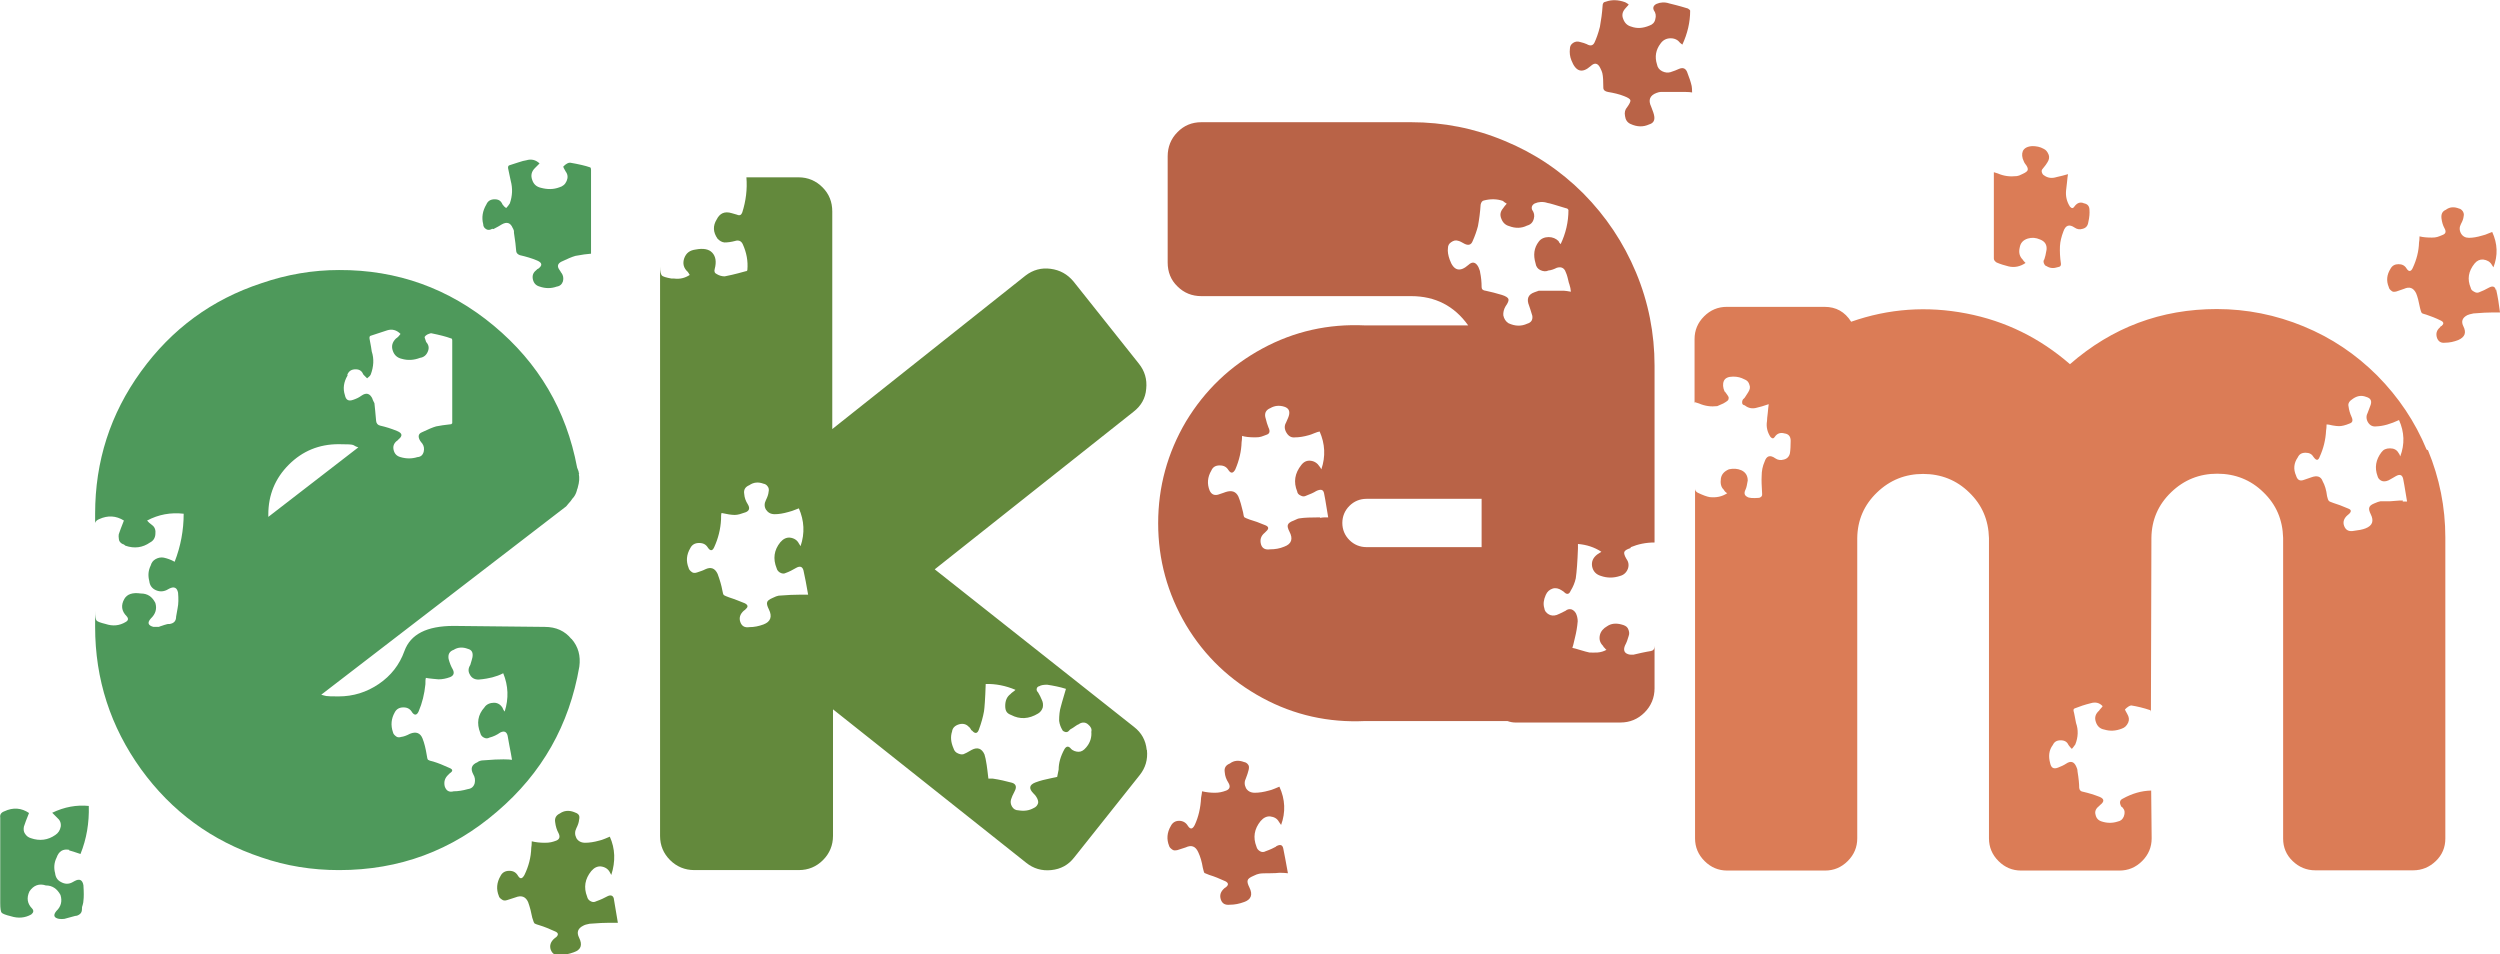
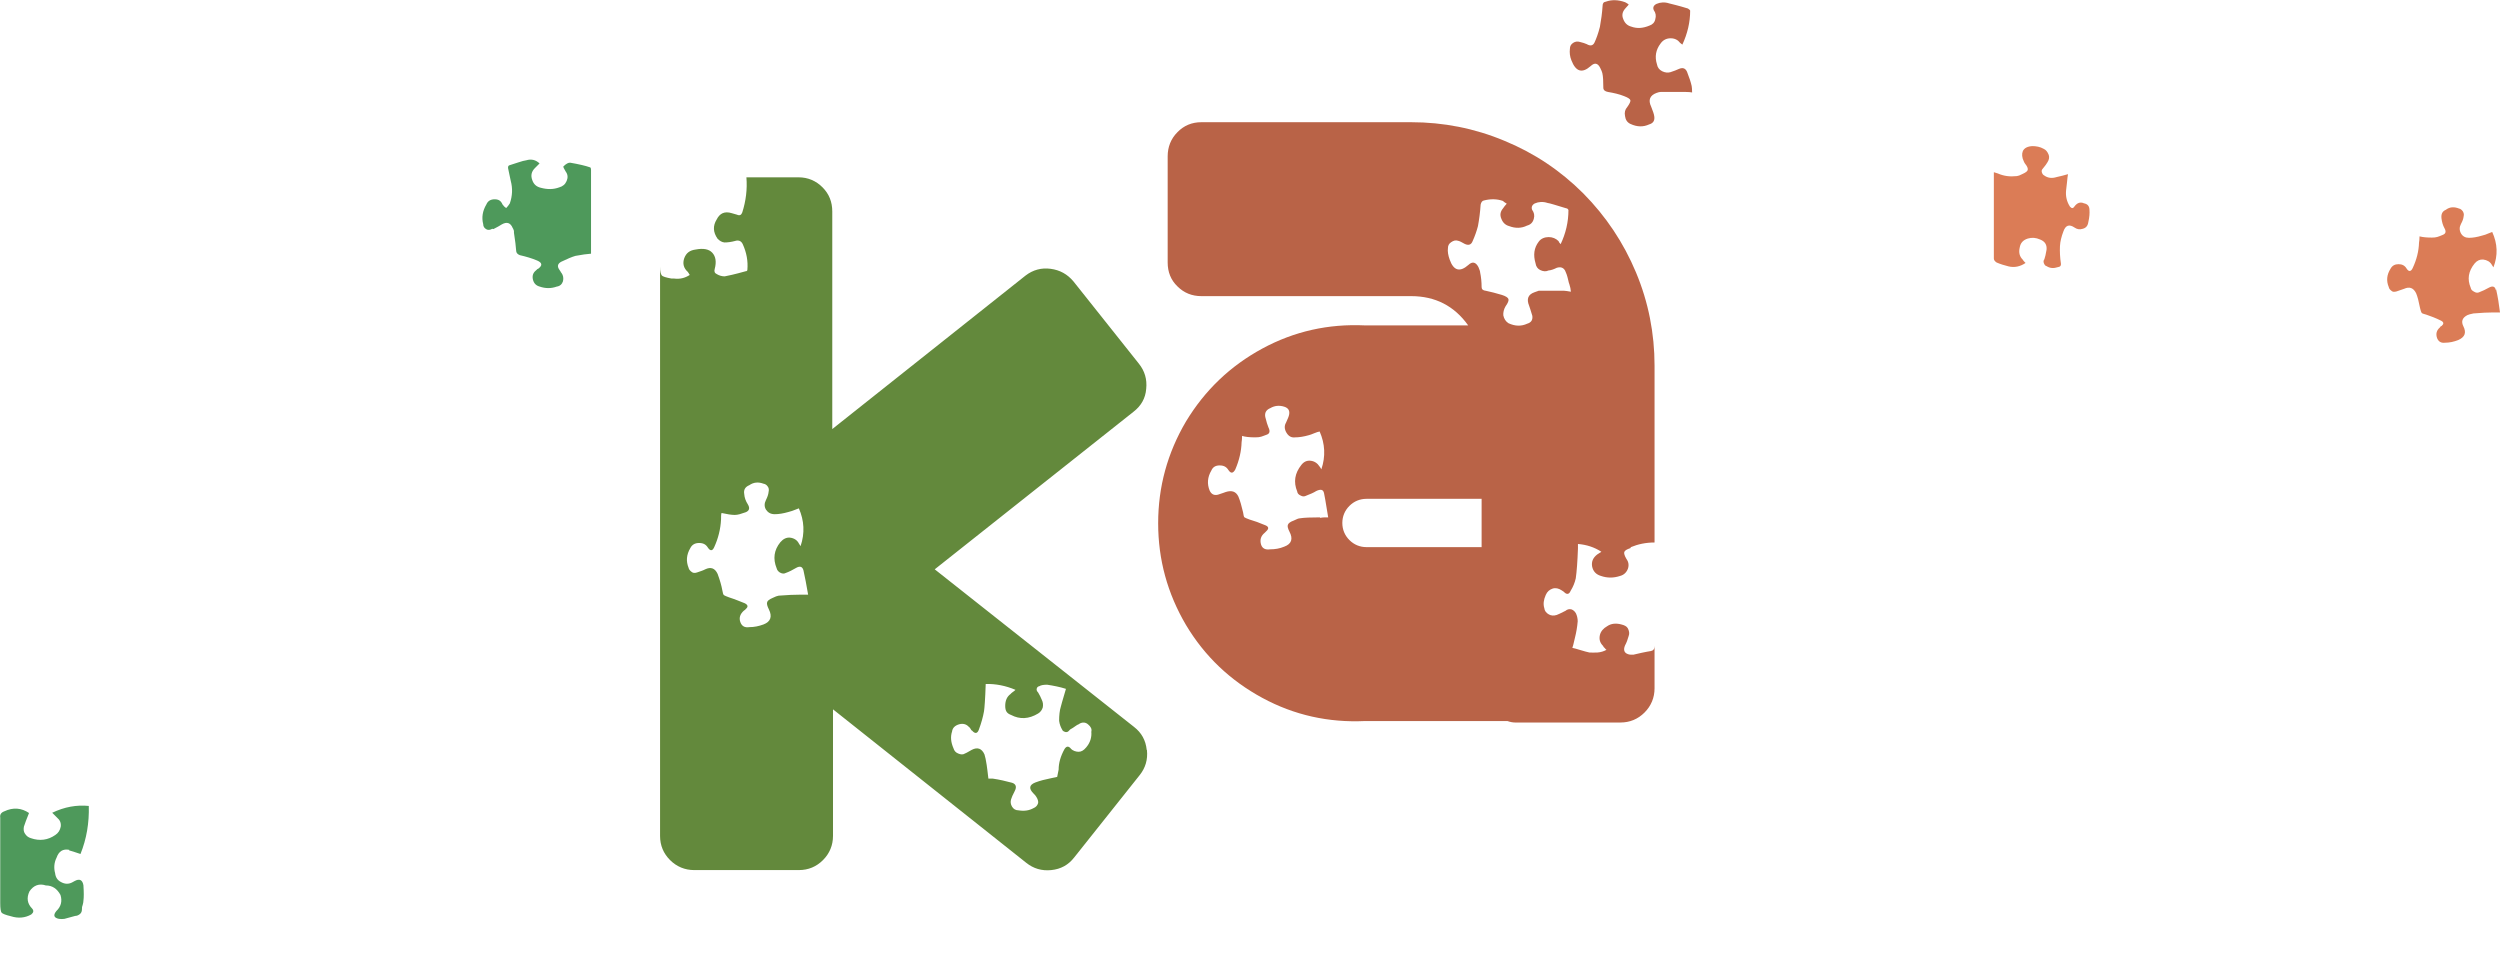
<svg xmlns="http://www.w3.org/2000/svg" id="Layer_1" data-name="Layer 1" version="1.1" viewBox="0 0 1024.9 391.3">
  <defs>
    <style>
      .cls-1 {
        fill: #4e995b;
      }

      .cls-1, .cls-2, .cls-3, .cls-4, .cls-5, .cls-6 {
        stroke-width: 0px;
      }

      .cls-2 {
        fill: #b96347;
      }

      .cls-3 {
        fill: none;
      }

      .cls-4 {
        fill: #63893c;
      }

      .cls-5 {
        fill: #76947c;
      }

      .cls-6 {
        fill: #db7c56;
      }
    </style>
  </defs>
  <path class="cls-5" d="M38.8,215.4v-.9c0,.3,0,.6,0,.9Z" />
-   <path class="cls-1" d="M234.2,261.9c-2.6-3.2-6.2-4.9-10.9-4.9l-37.3-.4c-11,0-17.7,3.4-20.2,10.3-2,5.6-5.5,10.1-10.5,13.5-5,3.4-10.5,5.1-16.5,5.1s-5.1-.2-7.1-.7l100.4-77.2c.1-.1.3-.3.5-.6.2-.2.3-.4.5-.6.7-.7,1.2-1.4,1.5-1.9.9-.9,1.5-2,1.9-3.4,0-.1,0-.3.2-.7.1-.3.2-.5.2-.7.6-2,.7-3.8.4-5.4l.2-.2c-.1,0-.2,0-.2-.2,0-.5-.3-1.2-.7-2.2-4.4-23.5-15.8-42.9-34.2-58.2-18.4-15.3-39.6-22.9-63.4-22.8-10.7,0-21.4,1.8-31.8,5.4-20.4,6.7-36.8,18.8-49.4,36.2-12.6,17.4-18.8,36.8-18.8,58.3v3.8c.2-.7.7-1.2,1.7-1.6,3.5-1.6,6.9-1.4,10.1.6-1,2.5-1.7,4.4-2.1,5.6-.1.5-.1,1.1,0,1.7,0,1.1.6,1.9,1.7,2.4.1,0,.3,0,.5.2.2.1.3.3.5.4,3.7,1.3,7.1.8,10.1-1.3,1.4-.7,2.1-1.9,2.2-3.4.2-1.6-.2-2.9-1.3-3.7-1-.7-1.7-1.4-2.1-1.9,4.7-2.5,9.7-3.4,15-2.8,0,6.7-1.2,13.3-3.7,19.7-1.6-.9-3.1-1.4-4.5-1.7-1.1-.2-2.2,0-3.3.6-1.1.6-1.7,1.5-2,2.6-1,2-1.2,4.1-.6,6.4.2,1.8,1.1,3,2.6,3.7,1.5.7,3,.7,4.5,0l1.1-.6c2-1,3.2-.4,3.6,1.7.2,2.4.2,4.5-.2,6.4l-.6,3.4c0,1.8-.9,2.7-2.6,3-.5,0-1,0-1.5.2-.5.1-1,.3-1.6.5-.6.2-1,.3-1.4.5h-2.2c-2.2-.6-2.6-1.7-1.1-3.4,2-1.9,2.6-4,1.9-6.4-1.3-2.6-3.2-3.9-6-3.9-3.4-.5-5.6.3-6.7,2.2-1.5,2.6-1.2,5,.9,7.1.9,1,.7,1.8-.4,2.4-2.5,1.5-5.2,1.8-8.2.8-2.1-.5-3.4-1-3.7-1.4-.4-.4-.6-1.8-.6-4v6.6c0,21.5,6.3,40.9,18.8,58.3,12.6,17.4,29,29.4,49.4,36.2,10.1,3.5,20.7,5.2,31.8,5.2,24.7,0,46.3-8,64.8-24,18.4-15.7,29.6-35.5,33.7-59.4.6-4.4-.4-8.2-3.2-11.4ZM142.4,153.6c.6-1.5,1.7-2.2,3.4-2.2s2.6.8,3.2,2.2l1.5,1.5c.1-.1.4-.4.8-.7s.6-.7.7-.9c1.2-3.2,1.4-6.4.4-9.4-.1-.9-.4-2.6-.9-5.2-.1-.7,0-1.2.6-1.3l6.7-2.2c2-.6,3.8-.1,5.4,1.5-.5.7-1.1,1.4-1.9,1.9-1.5,1.5-1.9,3.1-1.3,4.9.6,1.9,1.9,3,3.7,3.4,2.4.7,4.9.6,7.5-.4,1.5-.2,2.6-1.1,3.2-2.6.6-1.4.4-2.7-.7-3.9-.5-1.4-.7-2.1-.6-2.1.5-.8,1.4-1.2,2.6-1.5,3.5.7,6.2,1.4,8.1,2.1.4,0,.6.3.6.9v33.9l-.4.4c-2.7.3-4.8.6-6.2.9-1.4.4-3.3,1.2-5.8,2.4-1.5.6-1.8,1.8-.7,3.6.1.1.2.3.4.5.1.2.2.3.4.5.7,1,.9,2.1.6,3.4-.4,1.4-1.2,2.1-2.6,2.2-2.2.7-4.6.7-6.9,0-1.5-.4-2.4-1.3-2.8-2.8-.4-1.5,0-2.7,1.1-3.7.2-.1.6-.4.9-.8,1.7-1.4,1.6-2.5-.6-3.4-2.4-1-4.7-1.7-6.9-2.2-1-.2-1.6-.9-1.7-1.9-.3-3.2-.5-5.7-.7-7.3-.1-.2-.3-.6-.5-1-.2-.4-.3-.7-.3-.8-1-2.2-2.5-2.7-4.5-1.3-1.1.8-2.2,1.3-3.4,1.7-1.9.7-3,.1-3.4-1.9-.9-2.7-.5-5.4,1.1-8.1ZM110,210.9c0-8,2.8-14.8,8.4-20.4,5.6-5.6,12.4-8.4,20.4-8.4s5.1.4,8.1,1.3l-36.9,28.5v-.9ZM206.5,311.3c-2,0-4.7.1-8.2.4-1.1,0-2,.3-2.6.8-2.4,1-2.9,2.6-1.7,4.9.7,1.1.9,2.4.6,3.7-.4,1.4-1.3,2.2-2.8,2.4-2.1.6-4.1.9-5.8.9-1.9.5-3.1-.2-3.7-2.1-.4-1.9.1-3.4,1.5-4.7l.6-.6c1.4-.9,1.3-1.6-.2-2.2-2.4-1.1-4.6-2-6.6-2.6-1.1-.2-1.8-.5-2.1-.7-.3-.2-.4-1-.6-2.2-.4-2.4-.9-4.6-1.7-6.6-.9-2.2-2.6-2.9-5.1-1.9-1.5.8-2.7,1.2-3.6,1.3-.9.3-1.6.2-2.1-.2-.7-.5-1.2-1.1-1.3-1.7-1-2.9-.7-5.6.7-8.1.7-1.4,1.9-2.1,3.6-2.1s2.8.7,3.6,2.1c1,1.3,1.9,1.1,2.6-.4,1.5-3.5,2.4-7.2,2.8-11.2,0-1.1,0-2,.2-2.6.6.1,1.6.3,3,.4,1.4.1,2.1.2,2.2.2,1.5,0,3.1-.3,4.7-.9,1.5-.6,1.9-1.7,1.1-3.2-.7-1.2-1.3-2.7-1.7-4.3-.3-1.9.4-3.1,2.1-3.7,1.7-1.1,3.7-1.2,5.8-.4,1.6.4,2.2,1.5,1.9,3.4-.1.5-.4,1.6-.9,3.2-.9,1.4-.9,2.7-.2,3.9.7,1.4,1.9,2.1,3.6,2.1,2.5-.2,4.4-.6,5.6-.9,1.5-.4,3-.9,4.5-1.7,2.1,5.1,2.3,10.4.6,15.7-.1-.1-.3-.3-.5-.7-.2-.3-.3-.5-.3-.7-.9-1.5-2.1-2.2-3.6-2.2s-3.1.6-3.9,1.9c-2.7,3-3.3,6.5-1.7,10.5.2.9.7,1.5,1.5,1.9s1.5.4,2.2,0c1.6-.4,3.1-1.1,4.5-2.1,1.6-.8,2.6-.3,3,1.3l.7,3.9c.5,2.6.9,4.6,1.1,6-.7-.1-1.9-.2-3.6-.2Z" />
  <path class="cls-1" d="M28.3,348.6c1.4.4,2.9.9,4.7,1.5,2.5-6.2,3.6-12.8,3.4-19.7-5-.5-10,.4-15,2.8.2.2.6.6,1,1,.4.4.8.8,1,1,1.2,1,1.7,2.2,1.5,3.7-.3,1.5-1,2.6-2.2,3.4-3,2.1-6.4,2.6-10.1,1.3-1-.3-1.8-.9-2.4-1.9-.5-.7-.6-1.7-.4-2.8.4-1.3,1.1-3.1,2.1-5.6-3.1-2.1-6.5-2.4-10.1-.7-1.4.5-1.9,1.4-1.7,2.6v35c0,2.2.2,3.6.6,4,.4.4,1.6.9,3.7,1.4,3.1,1,5.9.7,8.4-.7,1-.8,1.1-1.6.4-2.4-2-2-2.4-4.4-1.1-7.1,1.7-2.5,4-3.3,6.7-2.4,2.6,0,4.6,1.3,6,3.9.8,2.6.2,4.8-1.7,6.6-1.4,1.7-1,2.8,1.1,3.2.7.1,1.5.1,2.2,0,.5-.1,1.2-.3,2.2-.6.9-.3,1.7-.4,2.2-.6.7,0,1.4-.3,2-.8s.8-1.2.8-2,0-.9.3-1.7c.2-.7.3-1.3.3-1.7.2-1.4.2-3.5,0-6.4-.4-2.2-1.6-2.8-3.6-1.7l-1.1.6c-1.4.7-2.9.7-4.5-.2-1.4-.7-2.2-1.9-2.4-3.6-.6-2.2-.4-4.4.6-6.4.9-2.6,2.6-3.7,5.2-3.2Z" />
  <path class="cls-1" d="M201.8,93.8c-.9.5-1.7.6-2.4.2-.9-.5-1.3-1.2-1.3-2.1-.7-2.7-.3-5.4,1.3-8.1.6-1.4,1.7-2.1,3.4-2.1s2.6.7,3.2,2.1c.4.6.9,1.1,1.5,1.5.5-.5,1-1.1,1.5-1.9,1.1-3.1,1.2-6.2.4-9.2-.3-1.2-.6-3-1.1-5.2-.1-.7.1-1.2.7-1.3.7-.2,1.9-.6,3.4-1.1,1.5-.5,2.6-.8,3.4-.9,2-.6,3.8-.2,5.4,1.3l-1.9,1.9c-1.4,1.4-1.8,3-1.1,4.9.6,1.8,1.8,2.8,3.6,3.2,2.6.7,5.1.7,7.5-.2,1.4-.4,2.4-1.2,3-2.6.6-1.4.5-2.7-.4-3.9-.7-1.2-1.1-1.9-.9-2.1,1.1-1.1,2.1-1.6,2.8-1.5,3.4.6,6.1,1.2,8.1,1.9.2,0,.4.4.4,1.1v34.3c-1.6.1-3.7.4-6.4.9-1.4.4-3.3,1.2-5.8,2.4-1.5.8-1.8,1.9-.7,3.4.1.1.2.3.4.6.1.3.2.4.4.6.7,1,.9,2.1.6,3.4-.4,1.2-1.2,2-2.6,2.2-2.2.8-4.6.8-6.9,0-1.5-.4-2.4-1.3-2.8-2.8-.4-1.6,0-2.9,1.3-3.9.1-.1.2-.2.4-.4.1-.1.2-.2.4-.2,1.9-1.4,1.7-2.5-.4-3.4-2.1-.9-4.5-1.6-7.1-2.2-1-.4-1.5-1-1.5-1.9-.1-1.6-.4-4.1-.9-7.3,0-.1,0-.3,0-.6,0-.2-.1-.5-.2-.7,0-.2-.2-.4-.3-.6-.9-2.2-2.4-2.7-4.5-1.5-.7.5-1.9,1.1-3.4,1.9Z" />
-   <path class="cls-4" d="M251.6,368.2c.1.7.7,4.1,1.7,10.1-.5,0-1.1,0-1.9,0-.7,0-1.3,0-1.5,0-1.8,0-4.5.1-8.2.4-1.2.2-2.1.5-2.6.8-2.2,1.1-2.8,2.7-1.7,4.9,1.5,3,.8,5-2.2,6-1.9.7-3.8,1.1-5.8,1.1-1.8.2-2.9-.4-3.6-2.1-.6-1.7-.1-3.3,1.5-4.7.1,0,.2,0,.2-.2l.4-.2c1.1-1,1.1-1.8-.2-2.4-2.4-1.1-4.6-2-6.6-2.6-.9-.3-1.4-.4-1.7-.6-.3-.1-.4-.3-.6-.7-.1-.3-.3-.9-.6-1.8-.4-2.1-.9-4.2-1.7-6.4-1-2.2-2.7-2.9-5.2-1.9l-3.4,1.1c-.9.3-1.6.2-2.1-.2-.8-.5-1.2-1-1.3-1.5-1.1-2.7-.9-5.5.7-8.2.7-1.4,1.9-2.1,3.6-2.1s2.8.7,3.6,2.1c.9,1.4,1.7,1.2,2.6-.4,1.7-3.5,2.7-7.2,2.8-11.2.1-.5.2-1.4.2-2.6,1.6.4,3.4.6,5.4.6s3.1-.3,4.7-.9c1.4-.6,1.6-1.7.8-3.2-.6-1.1-1.1-2.6-1.3-4.3-.3-1.7.4-2.9,1.9-3.6,1.7-1.2,3.7-1.4,5.8-.6.9.3,1.5.6,1.9,1.1.4.5.4,1.2.2,2.1-.1,1.1-.5,2.2-1.1,3.4-.7,1.4-.7,2.7,0,4.1.7,1.2,1.9,1.9,3.6,1.9s3.7-.3,5.8-.9c.6-.1,1.4-.4,2.4-.8,1-.4,1.6-.7,1.9-.8,2.2,4.9,2.4,10.1.6,15.7l-.7-1.3c-.7-1.2-1.9-2-3.6-2.2-1.4-.1-2.7.5-3.9,1.9-2.6,3.2-3.2,6.7-1.7,10.5.2.9.7,1.5,1.5,1.9.7.4,1.5.4,2.2,0,2-.7,3.4-1.4,4.3-1.9,1.6-.9,2.6-.6,3,.9Z" />
  <path class="cls-4" d="M470.1,307.4c-.4-3.9-2.1-7-5.2-9.4l-81.7-64.6,81.5-64.6c3.1-2.4,4.9-5.5,5.2-9.4.4-3.9-.6-7.3-3-10.3l-26.8-33.7c-2.5-3-5.6-4.7-9.4-5.2-3.7-.5-7.2.4-10.3,2.8l-79.2,62.9v-89.2c0-3.9-1.3-7.2-4-9.9-2.7-2.7-6-4.1-9.8-4.1h-21.4c.4,4.9-.2,9.7-1.7,14.4-.4,1.1-1.1,1.4-2.2.9-.1,0-.8-.2-2.1-.6-2.9-.9-4.9,0-6.2,2.6-1.6,2.6-1.5,5.2.4,7.9.9.9,1.8,1.4,2.8,1.5,1.4,0,2.8-.2,4.3-.6,1.5-.5,2.6,0,3.2,1.3,1.6,3.5,2.2,7,1.9,10.5,0,.4-.3.6-.7.6-4.6,1.3-7.5,1.9-8.6,2.1-1.1,0-2.2-.3-3.2-.9-.9-.4-1.2-1.1-.9-2.1.8-3,.4-5.2-1-6.7-1.4-1.5-3.7-1.9-6.8-1.3-2.4.3-3.9,1.4-4.7,3.6-.7,2.1-.3,4,1.5,5.6l.4.6c.1.3.2.4.4.6-2,1.3-4.1,1.8-6.4,1.5h-1.1c-2.2-.4-3.6-.8-4-1.3-.4-.5-.7-1.7-.7-3.6v233.4c0,3.9,1.4,7.2,4.1,9.9,2.7,2.7,6.1,4.1,9.9,4.1h42.9c3.9,0,7.2-1.4,9.9-4.1,2.7-2.7,4.1-6.1,4.1-9.9v-51.9l79.2,62.9c3,2.4,6.4,3.4,10.3,3,3.9-.4,7-2.1,9.4-5.2l26.8-33.7c2.4-3,3.4-6.4,3-10.3ZM329.3,243.8c-.8,0-1.3,0-1.7,0-1.9,0-4.7.1-8.4.4-.6.1-1.4.4-2.4.9-1.4.6-2.2,1.2-2.3,1.8-.2.6,0,1.5.7,2.9,1.5,3,.7,5.1-2.2,6.2-1.9.7-3.8,1.1-5.8,1.1-1.9.3-3.1-.4-3.7-2.1-.6-1.7-.1-3.3,1.5-4.7.4-.2.6-.4.7-.6,1.1-.9,1-1.7-.4-2.4-1.8-.7-3.9-1.6-6.4-2.4-1.1-.4-1.8-.7-2.1-.9-.3-.2-.5-.9-.7-2.1-.3-1.7-.9-3.9-1.9-6.6-1.1-2.4-2.8-3-5.1-1.9-.7.4-1.9.8-3.4,1.3-.9.3-1.6.2-2.1-.2-.7-.5-1.2-1.1-1.3-1.7-1.1-2.7-.9-5.4.7-8.1.7-1.4,1.9-2.1,3.6-2.1s2.8.6,3.6,1.9c1,1.5,1.9,1.4,2.6-.2,1.6-3.5,2.6-7.3,2.8-11.4,0-1.1,0-2,.2-2.6,2.2.5,4.1.8,5.4.8s2.5-.4,4.5-1.1c1.5-.6,1.8-1.7.9-3.2-.9-1.4-1.4-2.8-1.5-4.3-.3-1.7.4-2.9,2.1-3.6,1.7-1.2,3.7-1.4,5.8-.6.7.1,1.3.5,1.7,1.1.5.6.6,1.4.4,2.2-.1,1.1-.5,2.2-1.1,3.4-.7,1.4-.7,2.7,0,3.9.8,1.2,1.9,1.9,3.6,1.9s3.5-.3,5.6-.9c.6-.1,2.1-.6,4.3-1.5,2.2,5,2.5,10.2.7,15.5l-.7-1.1c-.7-1.4-2-2.2-3.7-2.4-1.4-.1-2.7.5-3.9,1.9-2.6,3.2-3.1,6.8-1.5,10.7.2.8.7,1.3,1.3,1.7.9.5,1.7.6,2.4.2,1.4-.5,2.8-1.2,4.3-2.1,1.6-.9,2.6-.5,3,1.1.6,2.6,1.2,5.9,1.9,9.9-.5,0-1.1,0-1.9,0ZM445.2,306.5c-.9,1.1-1.9,1.7-3,1.7s-2.4-.4-3.2-1.3c-.9-1.1-1.8-1.1-2.6.2-1.6,2.9-2.4,5.7-2.4,8.4l-.6,3-2.8.6c-2,.4-4.1.9-6.2,1.7-2.5,1-2.7,2.5-.7,4.5.5.5.9.9,1.1,1.3.6.9.9,1.8.8,2.6-.3,1-.9,1.7-1.9,2.1-1.8,1-3.8,1.3-6.2.9-1.1,0-2-.5-2.6-1.5-.6-1-.7-2-.4-3,.2-.7.7-1.9,1.5-3.4.9-1.7.5-2.9-1.1-3.4-2.6-.7-5.2-1.3-7.9-1.7-.3,0-.6,0-.9,0-.4,0-.7,0-.9,0-.3-2.5-.5-4.4-.7-5.6-.3-2-.6-3.4-.9-4.3-1.1-2.5-2.9-3.1-5.2-1.9-1.3.7-2.2,1.3-2.8,1.5-.7.5-1.7.5-2.8,0-1-.4-1.6-1.1-1.9-2.1-1.1-2.5-1.3-4.8-.6-6.9.2-1.5,1.2-2.5,3-3,1.6-.4,2.9,0,3.9,1.1.2.1.5.4.7.8.2.4.4.7.6.7,1.2,1.4,2.2,1.3,2.8-.4,1-2.7,1.7-5.2,2.1-7.5.2-1.2.5-5,.7-11.2,4.1-.1,8.2.7,12.2,2.4-.3.3-.6.6-1.1.9-.5.4-.8.6-.9.8-1.5,1.1-2.2,2.7-2.2,4.9s.8,3.1,2.4,3.7c3.6,1.9,7.3,1.7,11.1-.6,1-.6,1.6-1.5,1.9-2.5.2-1.1.1-2.1-.4-3.1-.4-1-.9-2-1.5-3-.5-.5-.7-1-.6-1.5.1-.6.5-1,1.1-1.1.6-.4,1.7-.6,3.2-.6,2.6.4,5.2.9,7.7,1.7-1.4,4.7-2.1,7.2-2.1,7.3-.5,1.6-.7,3.6-.7,5.8.2,1.5.7,2.7,1.3,3.7.1.4.6.7,1.3.9.5.1,1,0,1.5-.6s.7-.6,1.2-.9c.6-.4,1-.6,1.2-.8.1-.1.4-.3.9-.6.5-.2.9-.4,1.1-.6,1.2-.6,2.4-.5,3.4.4,1.1.9,1.6,1.9,1.3,3,.2,2.2-.4,4.4-2.1,6.4Z" />
-   <path class="cls-2" d="M523.1,347c1.7-1,2.7-.7,3,.9.5,2.4,1.1,5.7,1.9,10.1-.9-.1-2-.2-3.4-.2-.9.1-2.2.2-4.1.2s-3.3,0-4.3.2c-.6.1-1.4.4-2.4.9-1.4.6-2.2,1.2-2.3,1.8-.2.6,0,1.5.7,2.9,1.5,3,.7,5-2.2,6-1.9.7-3.8,1.1-5.8,1.1-1.9.2-3.1-.4-3.7-2.1-.6-1.8-.1-3.3,1.5-4.7l.6-.4c1.1-.9,1.1-1.7-.2-2.4-2.4-1.1-4.6-2-6.6-2.6-1.1-.4-1.8-.7-2-.8-.2-.2-.4-.9-.7-2.2-.4-2.4-1-4.5-1.9-6.4-1.1-2.4-2.8-3-5.1-1.9l-3.4,1.1c-.9.2-1.6.2-2.1-.2-.7-.5-1.2-1-1.3-1.5-1.1-2.7-.9-5.5.7-8.2.7-1.4,1.9-2.1,3.4-2.1s2.8.7,3.6,2.1c1,1.5,1.9,1.4,2.8-.4,1.5-3.2,2.4-7,2.6-11.2.2-1.2.4-2.1.4-2.6,1.7.4,3.5.6,5.2.6s3.1-.3,4.7-.9c1.5-.6,1.8-1.7.9-3.2-.9-1.4-1.4-2.8-1.5-4.3-.3-1.8.4-2.9,2.1-3.6,1.7-1.3,3.7-1.4,5.8-.6.7.1,1.3.5,1.7,1.1.4.5.4,1.2.2,2.1-.3,1.1-.6,2.2-1.1,3.4-.7,1.4-.7,2.7,0,4.1.7,1.2,1.9,1.9,3.6,1.9s3.7-.3,5.8-.9c.6-.1,1.4-.4,2.4-.8,1-.4,1.6-.7,1.9-.8,2.4,5.2,2.6,10.5.7,15.7l-.9-1.3c-.7-1.3-1.9-2-3.6-2.2-1.4-.1-2.7.5-3.9,1.9-2.6,3.2-3.2,6.7-1.7,10.5.2.9.8,1.5,1.5,1.9.7.4,1.5.4,2.2,0,2-.7,3.4-1.4,4.3-1.9Z" />
  <path class="cls-3" d="M643.3,116.6c-.1-.4-.3-1-.5-1.8-.2-.8-.4-1.5-.6-2.2-.2-.6-.4-1.2-.7-1.7-.6-1.2-1.8-1.6-3.4-1.1-1.1.6-2.2,1-3.4,1.1-1,.5-2.1.4-3.4-.2-1-.5-1.6-1.4-1.9-2.8-1-3.4-.6-6.3,1.3-8.8.9-1.2,2.2-1.9,4.1-1.9s3,.6,4.1,1.7c0,.1,0,.3.3.6.2.3.3.4.5.6,2.1-4.5,3.2-9.2,3.2-14-.3-.5-.6-.7-.9-.7-4.2-1.4-6.8-2.1-7.7-2.2-1.9-.6-3.6-.6-5.2.2-1.1.6-1.5,1.5-1.1,2.6.9,1.1,1.1,2.4.7,3.7-.4,1.5-1.3,2.4-2.8,2.8-2.2,1.1-4.7,1.2-7.3.2-1.5-.4-2.6-1.4-3.2-3-.6-1.6-.4-3.1.7-4.3.2-.5.7-1.1,1.5-1.9-.7-.5-1.2-.9-1.5-1.1-2.5-.9-5.1-.9-7.9-.2-.6.1-1.1.7-1.3,1.7-.3,3.1-.6,6.1-1.1,8.8-.5,1.9-1.3,3.9-2.2,6.2-.6,1.5-1.7,1.9-3.2,1.1-1.3-.7-2.2-1.2-2.8-1.3-.9-.4-1.8-.2-2.8.6-.9.6-1.3,1.4-1.3,2.4-.1,1.4.1,2.9.7,4.7,1.6,4.6,4.2,5.4,7.7,2.2,1.6-1.5,3-1.2,4.1.9.5,1,.7,1.8.7,2.2.4,1.9.6,3.9.6,6s.6,1.4,1.7,1.5c2,.4,4.2.9,6.6,1.7,1.6.5,2.5,1.1,2.7,1.7.2.6-.2,1.6-1.2,3-.7,1.2-1.1,2.5-.9,3.7.2,1.4.9,2.4,2.1,3.2,2.7,1.3,5.3,1.3,7.7.2,1.6-.5,2.3-1.6,2.1-3.2-.6-2.1-1.1-3.5-1.3-4.1-1.1-2.9-.4-4.7,2.2-5.6l1.7-.6h10.3c.6,0,1.6.1,2.8.4,0-.2,0-.7-.2-1.5-.1-.8-.3-1.2-.4-1.5Z" />
  <path class="cls-3" d="M553.1,207.3c-1.9,1.9-2.9,4.3-2.9,7s1,5.1,2.9,7c1.9,1.9,4.3,2.9,7,2.9h47.2v-19.9h-47.2c-2.7,0-5.1,1-7,2.9Z" />
  <path class="cls-2" d="M668.6,224.3c2.9-1.2,6.1-1.9,9.7-1.9v-72.5c0-13.2-2.5-26-7.6-38.2-5.1-12.2-12.3-23-21.6-32.4-9.4-9.4-20.2-16.6-32.4-21.6-12.2-5.1-25-7.6-38.2-7.6h-86c-3.9,0-7.2,1.4-9.8,4.1-2.7,2.7-4,6.1-4,9.9v43.5c0,3.9,1.3,7.2,4,9.8,2.7,2.7,6,4,9.8,4,8,0,18.9,0,32.9,0,13.9,0,26.2,0,36.9,0h16.2c9.9,0,17.7,4,23.4,12h-42.3c-15-.7-29,2.4-42.1,9.5-13.1,7.1-23.5,17-31.3,29.9-7.6,12.9-11.4,26.8-11.4,41.7s3.8,28.8,11.4,41.7c7.7,12.9,18.2,22.8,31.3,29.9,13.1,7.1,27.2,10.2,42.1,9.5h58.4c1.1.4,2.2.6,3.2.6h43.1c3.9,0,7.2-1.4,9.9-4.1,2.7-2.7,4.1-6.1,4.1-9.9v-17.4c0,1.3-.5,1.9-1.5,2.1-.9.1-2.1.4-3.7.7-1.6.4-2.7.6-3.5.8-.9,0-1.6,0-2.1-.2-1.6-.5-2.1-1.7-1.3-3.6.6-1.1,1.1-2.4,1.5-3.9.4-1,.2-2.1-.4-3.2-.5-.8-1.4-1.2-2.6-1.5-2.2-.6-4.2-.4-5.8.7-1.6.9-2.6,2.1-3,3.6-.4,1.8,0,3.2,1.3,4.5.1.3.3.6.7.9.3.4.5.6.7.7-1.1.6-2.3,1-3.7,1.1-1.3.1-2.4,0-3.3,0-.9-.2-2.1-.5-3.7-1-1.6-.5-2.7-.8-3.3-.9.1-.1.5-1.6,1.1-4.3.5-2,.9-4.2,1.1-6.6,0-1.2-.3-2.3-.7-3.2-.5-.9-1.1-1.4-1.9-1.7-.9-.2-1.7,0-2.4.6-2,1-3.2,1.6-3.6,1.7-1.2.4-2.3.3-3.2-.2-1.1-.6-1.8-1.5-1.9-2.6-.5-1.6-.3-3.4.6-5.4.6-1.4,1.6-2.2,2.8-2.6,1.2-.4,2.5-.1,3.7.7.1.1.4.3.9.6,1.2,1.3,2.2,1.1,2.8-.4,1-1.6,1.7-3.3,2.1-5.1.4-2.7.7-6.8.9-12.2v-1.9c3.5.3,6.7,1.3,9.6,3.2l-1.7,1.1c-1.8,1.4-2.4,3-2.1,4.9.4,2,1.6,3.3,3.6,3.9,2.6.9,5.2.9,7.9,0,1.5-.4,2.6-1.4,3.2-3,.5-1.5.2-2.9-.7-4.1-.7-1.2-1-2.2-.8-2.7.2-.6,1-1.1,2.5-1.6ZM541.2,212.3v-.2c-3.7,0-6.6.1-8.4.4-.4,0-1.2.3-2.4.9-1.4.5-2.2,1.1-2.4,1.7-.3.6,0,1.6.6,2.8,1.6,3,.9,5.1-2.1,6.2-1.9.8-3.8,1.1-5.8,1.1-2,.3-3.2-.4-3.7-1.9-.6-2-.1-3.6,1.5-4.9l.6-.6c1.1-1,1.1-1.8-.2-2.4-2.6-1.1-4.8-1.9-6.6-2.4-1.1-.4-1.8-.7-2.1-.9-.3-.2-.4-.9-.6-2.1-.6-2.6-1.2-4.7-1.9-6.4-1-2.1-2.7-2.7-5.2-1.9-.3.1-1.3.5-3.2,1.1-1.6.4-2.7-.2-3.4-1.7-1.1-2.7-.9-5.5.7-8.2.6-1.4,1.7-2.1,3.4-2.1s2.8.6,3.6,1.9c1,1.5,1.9,1.4,2.8-.2,1.6-3.7,2.5-7.5,2.6-11.2.1-.6.2-1.5.2-2.6,1.2.4,3.1.6,5.4.6s2.7-.4,4.7-1.1c1.2-.4,1.5-1.4.7-3-.4-.9-.8-2.3-1.3-4.3-.3-1.7.4-2.9,2.1-3.6,1.7-1,3.6-1.2,5.6-.6,1.7.5,2.4,1.6,2.1,3.2-.1.7-.6,1.9-1.3,3.4-.7,1.2-.7,2.6.2,4.1.9,1.5,2.1,2.1,3.6,1.9,1.6,0,3.5-.3,5.6-.9.5-.1,1.2-.4,2.2-.8.9-.4,1.7-.6,2.2-.7,2.2,5,2.5,10.2.7,15.5-.3-.5-.5-.9-.7-1.1-.9-1.4-2.1-2.2-3.6-2.4-1.5-.2-2.8.3-3.9,1.7-2.7,3.4-3.3,7-1.7,10.9.1.8.6,1.3,1.5,1.7.7.4,1.5.4,2.2,0,1.6-.6,3-1.2,4.1-1.9,1.9-.9,2.9-.6,3.2.9.1.3.7,3.6,1.7,9.9-1.4,0-2.4,0-3.2.2ZM607.4,224.3h-47.2c-2.7,0-5.1-1-7-2.9-1.9-1.9-2.9-4.3-2.9-7s1-5.1,2.9-7c1.9-1.9,4.3-2.9,7-2.9h47.2v19.9ZM641.1,119.2h-10.3l-1.7.6c-2.6.9-3.4,2.7-2.2,5.6.2.6.7,2,1.3,4.1.2,1.6-.4,2.7-2.1,3.2-2.4,1.1-4.9,1.1-7.7-.2-1.1-.7-1.8-1.8-2.1-3.2-.1-1.2.2-2.5.9-3.7,1-1.4,1.4-2.4,1.2-3-.2-.6-1.1-1.2-2.7-1.7-2.4-.7-4.6-1.3-6.6-1.7-1.1-.1-1.7-.6-1.7-1.5,0-2.1-.2-4.1-.6-6,0-.5-.3-1.2-.7-2.2-1.1-2.1-2.5-2.4-4.1-.9-3.5,3.1-6.1,2.4-7.7-2.2-.6-1.7-.9-3.3-.7-4.7,0-1,.4-1.8,1.3-2.4,1-.7,1.9-.9,2.8-.6.6.1,1.6.6,2.8,1.3,1.5.7,2.6.4,3.2-1.1,1-2.2,1.7-4.3,2.2-6.2.5-2.7.9-5.7,1.1-8.8.2-1,.7-1.6,1.3-1.7,2.7-.7,5.4-.7,7.9.2.2.3.7.6,1.5,1.1-.7.8-1.2,1.4-1.5,1.9-1.1,1.3-1.4,2.7-.7,4.3.6,1.6,1.7,2.6,3.2,3,2.6,1,5.1.9,7.3-.2,1.5-.4,2.4-1.3,2.8-2.8.4-1.4.1-2.6-.7-3.7-.4-1.1,0-2,1.1-2.6,1.6-.7,3.4-.8,5.2-.2.9.1,3.4.9,7.7,2.2.4,0,.7.3.9.7,0,4.9-1.1,9.6-3.2,14-.1-.1-.3-.3-.5-.6-.2-.2-.3-.4-.3-.6-1.1-1.1-2.5-1.7-4.1-1.7s-3.2.6-4.1,1.9c-1.9,2.5-2.3,5.4-1.3,8.8.2,1.4.9,2.3,1.9,2.8,1.2.6,2.4.7,3.4.2,1.1-.1,2.2-.5,3.4-1.1,1.6-.5,2.7-.1,3.4,1.1.2.5.5,1.1.7,1.7.2.6.4,1.3.6,2.2.2.8.3,1.4.5,1.8.1.3.2.7.4,1.5.1.7.2,1.2.2,1.5-1.2-.2-2.2-.4-2.8-.4Z" />
  <path class="cls-2" d="M693.5,35.1c.1.6.2,1.6.2,2.8-.6-.1-1.5-.2-2.6-.2h-10.3c-.4,0-.9.1-1.7.4-2.7,1-3.5,2.9-2.2,5.6.7,1.8,1.2,3.1,1.3,4.1.2,1.6-.4,2.7-2.1,3.2-2.4,1.1-4.9,1.1-7.7-.2-1.3-.6-2-1.7-2.2-3.2-.3-1.5,0-2.7.9-3.7,1-1.4,1.4-2.3,1.3-2.8-.1-.5-1-1.1-2.6-1.7-2-.8-4.2-1.3-6.6-1.7-1.2-.2-1.9-.8-1.9-1.7,0-2.7-.1-4.7-.4-6-.1-.5-.4-1.2-.9-2.2-1-2-2.3-2.2-3.9-.7-3.5,3.1-6.1,2.3-7.9-2.4-.6-1.5-.8-3.1-.6-4.7,0-1,.4-1.8,1.3-2.4.9-.6,1.8-.7,2.8-.4,1.2.3,2.2.6,2.8.9,1.5.9,2.6.6,3.2-.7.7-1.5,1.5-3.6,2.2-6.4.5-2.7.9-5.6,1.1-8.6,0-1,.4-1.6,1.3-1.7,2.5-.9,5.1-.8,7.9.2.2.1.8.4,1.5.9-.1.3-.4.6-.7.9-.4.4-.6.7-.8.9-1.1,1.3-1.4,2.7-.7,4.3.6,1.6,1.7,2.6,3.2,3,2.4.9,4.9.7,7.5-.4,1.2-.4,2.1-1.2,2.4-2.6.4-1.4.2-2.6-.6-3.7-.5-1.1-.1-2,1.1-2.6,1.6-.7,3.4-.8,5.2-.2,1.2.3,3.8.9,7.7,2.1.6.4.9.7.9.9,0,4.7-1.1,9.4-3.2,13.9l-.9-.7c-.9-1.2-2.2-1.9-3.9-1.9s-3.1.7-4.1,2.1c-2,2.6-2.5,5.5-1.5,8.6.2,1.2.9,2.2,2.1,2.8,1.2.6,2.4.7,3.4.4,1.5-.5,2.6-.9,3.4-1.3,1.6-.7,2.7-.4,3.4,1.1,1,2.5,1.6,4.4,1.9,5.8Z" />
  <path class="cls-6" d="M854,83.3c1.8.2,2.6,1.2,2.6,2.8.1,1.3,0,3-.5,5.1-.2,1.4-1,2.3-2.3,2.6-1.2.4-2.3.2-3.3-.5-2.2-1.5-3.7-1-4.6,1.6-.8,2.1-1.3,4.1-1.4,6-.1,2.2,0,4.6.4,7.2.1.8-.3,1.3-1.2,1.4-1.8.6-3.3.5-4.7-.4-.5-.1-.8-.5-1.1-1.2-.2-.6-.2-1.1.2-1.6.3-.8.6-2.1.9-3.9.2-2-.6-3.4-2.6-4.2-1.8-.8-3.4-.9-5.1-.4-1.9.6-3,1.8-3.3,3.7-.5,2.1,0,3.7,1.2,4.9.2.4.6.8,1.2,1.4-2.2,1.5-4.6,2-7,1.4-1.6-.4-3.3-.9-4.9-1.6-.7-.5-1.1-1-1.1-1.6v-35.4l1.6.5c2.5,1.1,5,1.4,7.7,1.1.8-.1,1.6-.4,2.5-.9,1.3-.6,2-1.1,2.1-1.7s-.2-1.4-1.1-2.5c-.1-.1-.3-.4-.5-.9-.8-1.6-.9-3.1-.4-4.3.6-1.2,1.9-1.9,3.9-2,1.6,0,3.2.3,4.6,1.1.9.4,1.6,1.2,2.1,2.5.3.9.2,1.9-.5,3-.3.6-1,1.5-1.9,2.6-.5.5-.6,1-.4,1.6.2.6.5,1,.9,1.2,1.5,1.1,3.2,1.3,5.1.7,1.6-.3,3.2-.8,4.7-1.2-.1.7-.3,1.8-.4,3.3-.2,1.5-.3,2.7-.4,3.5-.2,2.3.3,4.5,1.6,6.5.7.8,1.3.8,1.8,0,1.1-1.5,2.3-2,3.9-1.4Z" />
-   <path class="cls-6" d="M994.8,184.3c-4.7-11.4-11.5-21.5-20.2-30.3-8.8-8.8-18.8-15.5-30.2-20.2-11.4-4.7-23.3-7.1-35.6-7.1-22.8,0-42.9,7.5-60.2,22.6-12.3-10.7-26.4-17.7-42.5-20.8-16.1-3.1-31.8-2-47.2,3.4-2.6-4.1-6.2-6.1-10.9-6.1h-40.1c-3.6,0-6.7,1.3-9.3,3.9-2.6,2.6-3.9,5.7-3.9,9.3v26.6c0-.4,0-.6.2-.7l1.6.5c2.5,1.1,5,1.4,7.5,1.1.3-.1,1.2-.5,2.5-1.1.9-.5,1.5-.9,1.8-1.2.3-.3.4-.7.4-1.1,0-.4-.4-1-1-1.8-.1-.1-.2-.3-.3-.4-.1-.2-.2-.3-.4-.4-.7-1.6-.8-3.1-.3-4.3.5-1.2,1.8-1.8,3.8-1.8s3.2.4,4.6,1.1c1.1.4,1.8,1.1,2.1,2.3.4.9.2,1.9-.5,3-.2.3-.5.8-.9,1.4-.4.6-.6,1-.9,1.2-.5.4-.7.9-.7,1.6s.3,1,1.1,1.2c1.5,1.2,3.2,1.5,5.1.9,1.1-.2,2.6-.7,4.7-1.4-.1.9-.3,2.2-.4,3.7-.2,1.5-.3,2.6-.3,3.2-.4,2.3.1,4.5,1.4,6.5.7.8,1.3.8,1.8,0,.9-1.4,2.3-1.9,4-1.4,1.6.2,2.5,1.2,2.5,3s-.1,3.9-.3,5.1c-.3,1.4-1.2,2.3-2.5,2.6-1.3.4-2.5.2-3.5-.5-2.1-1.5-3.6-1.1-4.4,1.4-.8,1.8-1.2,3.7-1.2,6-.1,1.5,0,3.9.2,7.2.1.8-.3,1.3-1.2,1.6-2.6.2-4.2.1-4.9-.4-1.2-.6-1.4-1.6-.7-3,.4-.8.6-2,.9-3.7,0-2-.9-3.4-2.6-4.2-1.6-.7-3.3-.8-5.1-.4-1.9.8-3,2-3.3,3.7-.3,2,0,3.6,1.2,4.7.3.6.8,1.1,1.4,1.4-2.1,1.4-4.5,1.9-7.2,1.6-1.2-.2-2.8-.8-4.9-1.8-.7-.4-1.1-.9-1.1-1.6v143.3c0,3.6,1.3,6.7,3.9,9.3,2.6,2.6,5.7,3.9,9.3,3.9h40.1c3.6,0,6.7-1.3,9.3-3.9,2.6-2.6,3.9-5.7,3.9-9.3v-123.1c.1-7.4,2.8-13.6,8.1-18.7,5.3-5.1,11.6-7.6,18.9-7.6s13.7,2.5,18.9,7.6c5.3,5.1,7.9,11.3,8.1,18.7v123.1c0,3.6,1.3,6.7,3.9,9.3,2.6,2.6,5.7,3.9,9.3,3.9h40.3c3.6,0,6.7-1.3,9.3-3.9,2.6-2.6,3.9-5.7,3.9-9.3l-.2-20v.4c-4,.1-7.8,1.2-11.6,3.3-1.3.6-1.5,1.6-.7,3.2.1.1.3.3.5.4.2.2.3.3.3.4.7.8.8,1.9.3,3.3-.5,1.2-1.3,1.9-2.5,2.1-2.1.7-4.3.7-6.5,0-1.4-.4-2.3-1.3-2.6-2.8-.4-1.3.1-2.5,1.4-3.5l.5-.5c1.8-1.4,1.7-2.5-.2-3.3-2.3-.9-4.6-1.6-6.8-2.1-.9-.1-1.5-.6-1.6-1.6,0-1.5-.2-3.8-.7-6.8,0-.7-.2-1.3-.5-1.9-.9-2.1-2.3-2.5-4.2-1.2-.9.6-2,1.1-3.3,1.6-1.8.7-2.8.1-3.2-1.8-.8-2.9-.5-5.4,1.1-7.5.6-1.3,1.6-1.9,3.2-1.9s2.6.6,3.2,1.9c.1.2.4.5.7.9s.6.6.7.7c.2-.2.7-.8,1.4-1.8,1.2-3,1.3-6,.3-8.8-.1-.6-.3-1.5-.5-2.6-.2-1.2-.4-1.9-.5-2.3-.1-.6,0-.9.5-1.1,2-.8,4.1-1.5,6.5-2.1,2-.6,3.6-.2,4.9,1.2-.1.2-.3.5-.7.9-.3.4-.6.6-.7.9-1.5,1.3-2,2.8-1.4,4.6.6,1.9,1.8,2.9,3.5,3.2,2.3.7,4.7.6,7.2-.4,1.2-.4,2-1.2,2.6-2.5.5-1.2.3-2.3-.4-3.5-.7-1.2-1-1.8-.9-1.9.9-.9,1.8-1.5,2.5-1.6,2.5.4,5,1,7.7,1.9.2,0,.4.3.4.9l.2-71.5c.1-7.4,2.8-13.6,8.1-18.7,5.3-5.1,11.6-7.6,18.9-7.6s13.7,2.5,18.9,7.6c5.3,5.1,7.9,11.3,8.1,18.7v123.3c0,3.6,1.3,6.7,3.9,9.2,2.6,2.5,5.7,3.8,9.3,3.8h40.1c3.6,0,6.7-1.3,9.3-3.8,2.6-2.5,3.9-5.6,3.9-9.2v-123.5c0-12.4-2.4-24.3-7.1-35.7ZM985.1,205.2c-.7,0-1.2,0-1.4,0-.8.1-2.1.2-3.9.3-1.8,0-3,0-3.9,0-.6.1-1.5.4-2.6.9-1.2.5-1.8,1-2,1.7-.2.6,0,1.5.6,2.7,1.4,2.8.7,4.7-2.1,5.8-1.2.5-2.9.8-5.3,1.1-1.8.2-2.9-.5-3.5-2.1-.6-1.6-.1-3.1,1.4-4.4l.3-.2c0-.1,0-.2.2-.2,1.2-1.1,1.1-1.8-.2-2.3-2.5-1.1-4.5-1.8-6.1-2.3-1.1-.4-1.7-.6-1.9-.9-.2-.2-.5-.9-.7-1.9-.3-2.5-.9-4.5-1.8-6.1-.7-2-2.3-2.5-4.7-1.6l-3.2,1.1c-1.5.5-2.5-.1-3-1.8-1.2-2.7-.9-5.2.7-7.5.6-1.3,1.6-1.9,3.2-1.9s2.6.6,3.3,1.8c1.1,1.5,1.9,1.5,2.5-.2,1.5-3.3,2.4-6.8,2.6-10.7.1-.6.2-1.4.2-2.5.5,0,1.3.1,2.4.4,1.1.2,2,.3,2.7.3,1.1,0,2.5-.3,4.4-1.1,1.2-.4,1.4-1.3.7-2.8-.6-1.3-1-2.7-1.2-4.2-.3-1.2.3-2.2,1.9-3.2,1.8-1.2,3.5-1.4,5.3-.7,1.8.5,2.4,1.5,1.9,3.2-.5,1.4-.9,2.5-1.2,3.2-.7,1.3-.7,2.6,0,3.9.8,1.4,2,2,3.5,1.8,2.8-.1,5.9-1,9.3-2.6,2.2,4.9,2.4,9.9.5,14.9-.2-.7-.5-1.2-.7-1.4-.7-1.3-1.9-1.9-3.5-1.9s-2.7.5-3.5,1.6c-2.3,3-2.9,6.3-1.6,9.8.2.8.7,1.4,1.4,1.8s1.5.4,2.3.2c.5-.1,1.1-.4,1.9-.9.8-.5,1.5-.8,1.9-1.1,1.6-.9,2.6-.6,3,1.1.1.2.6,3.3,1.6,9.3-.5,0-1.1,0-1.8,0Z" />
  <path class="cls-6" d="M1023.3,118.6c.7,3,1.2,6.2,1.6,9.5-.5,0-1.1,0-1.8,0-.7,0-1.2,0-1.4,0-1.6,0-4.2.1-7.7.4-1.2.2-2,.5-2.5.7-2.1,1.1-2.6,2.6-1.6,4.6,1.3,2.6.6,4.4-2.1,5.6-1.8.7-3.6,1.1-5.4,1.1-1.6.2-2.7-.4-3.3-1.9-.6-1.8-.2-3.2,1.2-4.4,0-.1.1-.2.3-.4l.4-.2c.9-.8.9-1.5-.2-2.1-2.2-1.1-4.3-1.9-6.1-2.5-.8-.2-1.3-.4-1.6-.5-.2-.1-.4-.3-.5-.6-.1-.3-.3-.8-.5-1.7-.5-2.6-1-4.6-1.6-6-1.1-2.2-2.7-2.8-4.9-1.8l-3.2,1.1c-.8.2-1.5.2-1.9-.2-.7-.5-1.1-1-1.2-1.6-1.1-2.6-.8-5.1.7-7.5.7-1.3,1.8-1.9,3.3-1.9s2.6.6,3.3,1.8c.9,1.4,1.8,1.3,2.5-.2,1.6-3.4,2.5-6.9,2.6-10.5.1-.5.2-1.3.2-2.5,1.6.4,3.3.5,5.1.5s2.5-.3,4.4-1.1c1.3-.5,1.5-1.4.7-2.8-.6-1.1-1-2.4-1.2-4-.2-1.8.4-2.9,1.8-3.5,1.6-1.2,3.4-1.3,5.4-.5.6.1,1.1.5,1.6,1.2.3.6.5,1.2.3,1.9-.1,1.1-.5,2.1-1.1,3.2-.7,1.3-.7,2.6,0,3.9.7,1.2,1.8,1.8,3.3,1.8s3.3-.3,5.3-.9c.5-.1.9-.3,1.4-.4.5-.2,1-.4,1.5-.6.5-.2,1-.4,1.3-.5,2.2,4.8,2.4,9.6.5,14.5l-.7-1.1c-.7-1.2-1.9-1.9-3.5-2.1-1.3-.1-2.5.4-3.5,1.6-2.6,3.2-3.1,6.5-1.6,10,.1.7.6,1.2,1.4,1.6.8.5,1.5.5,2.1.2,1.3-.5,2.6-1.1,4-1.9,1.5-.8,2.5-.5,2.8,1.1Z" />
</svg>